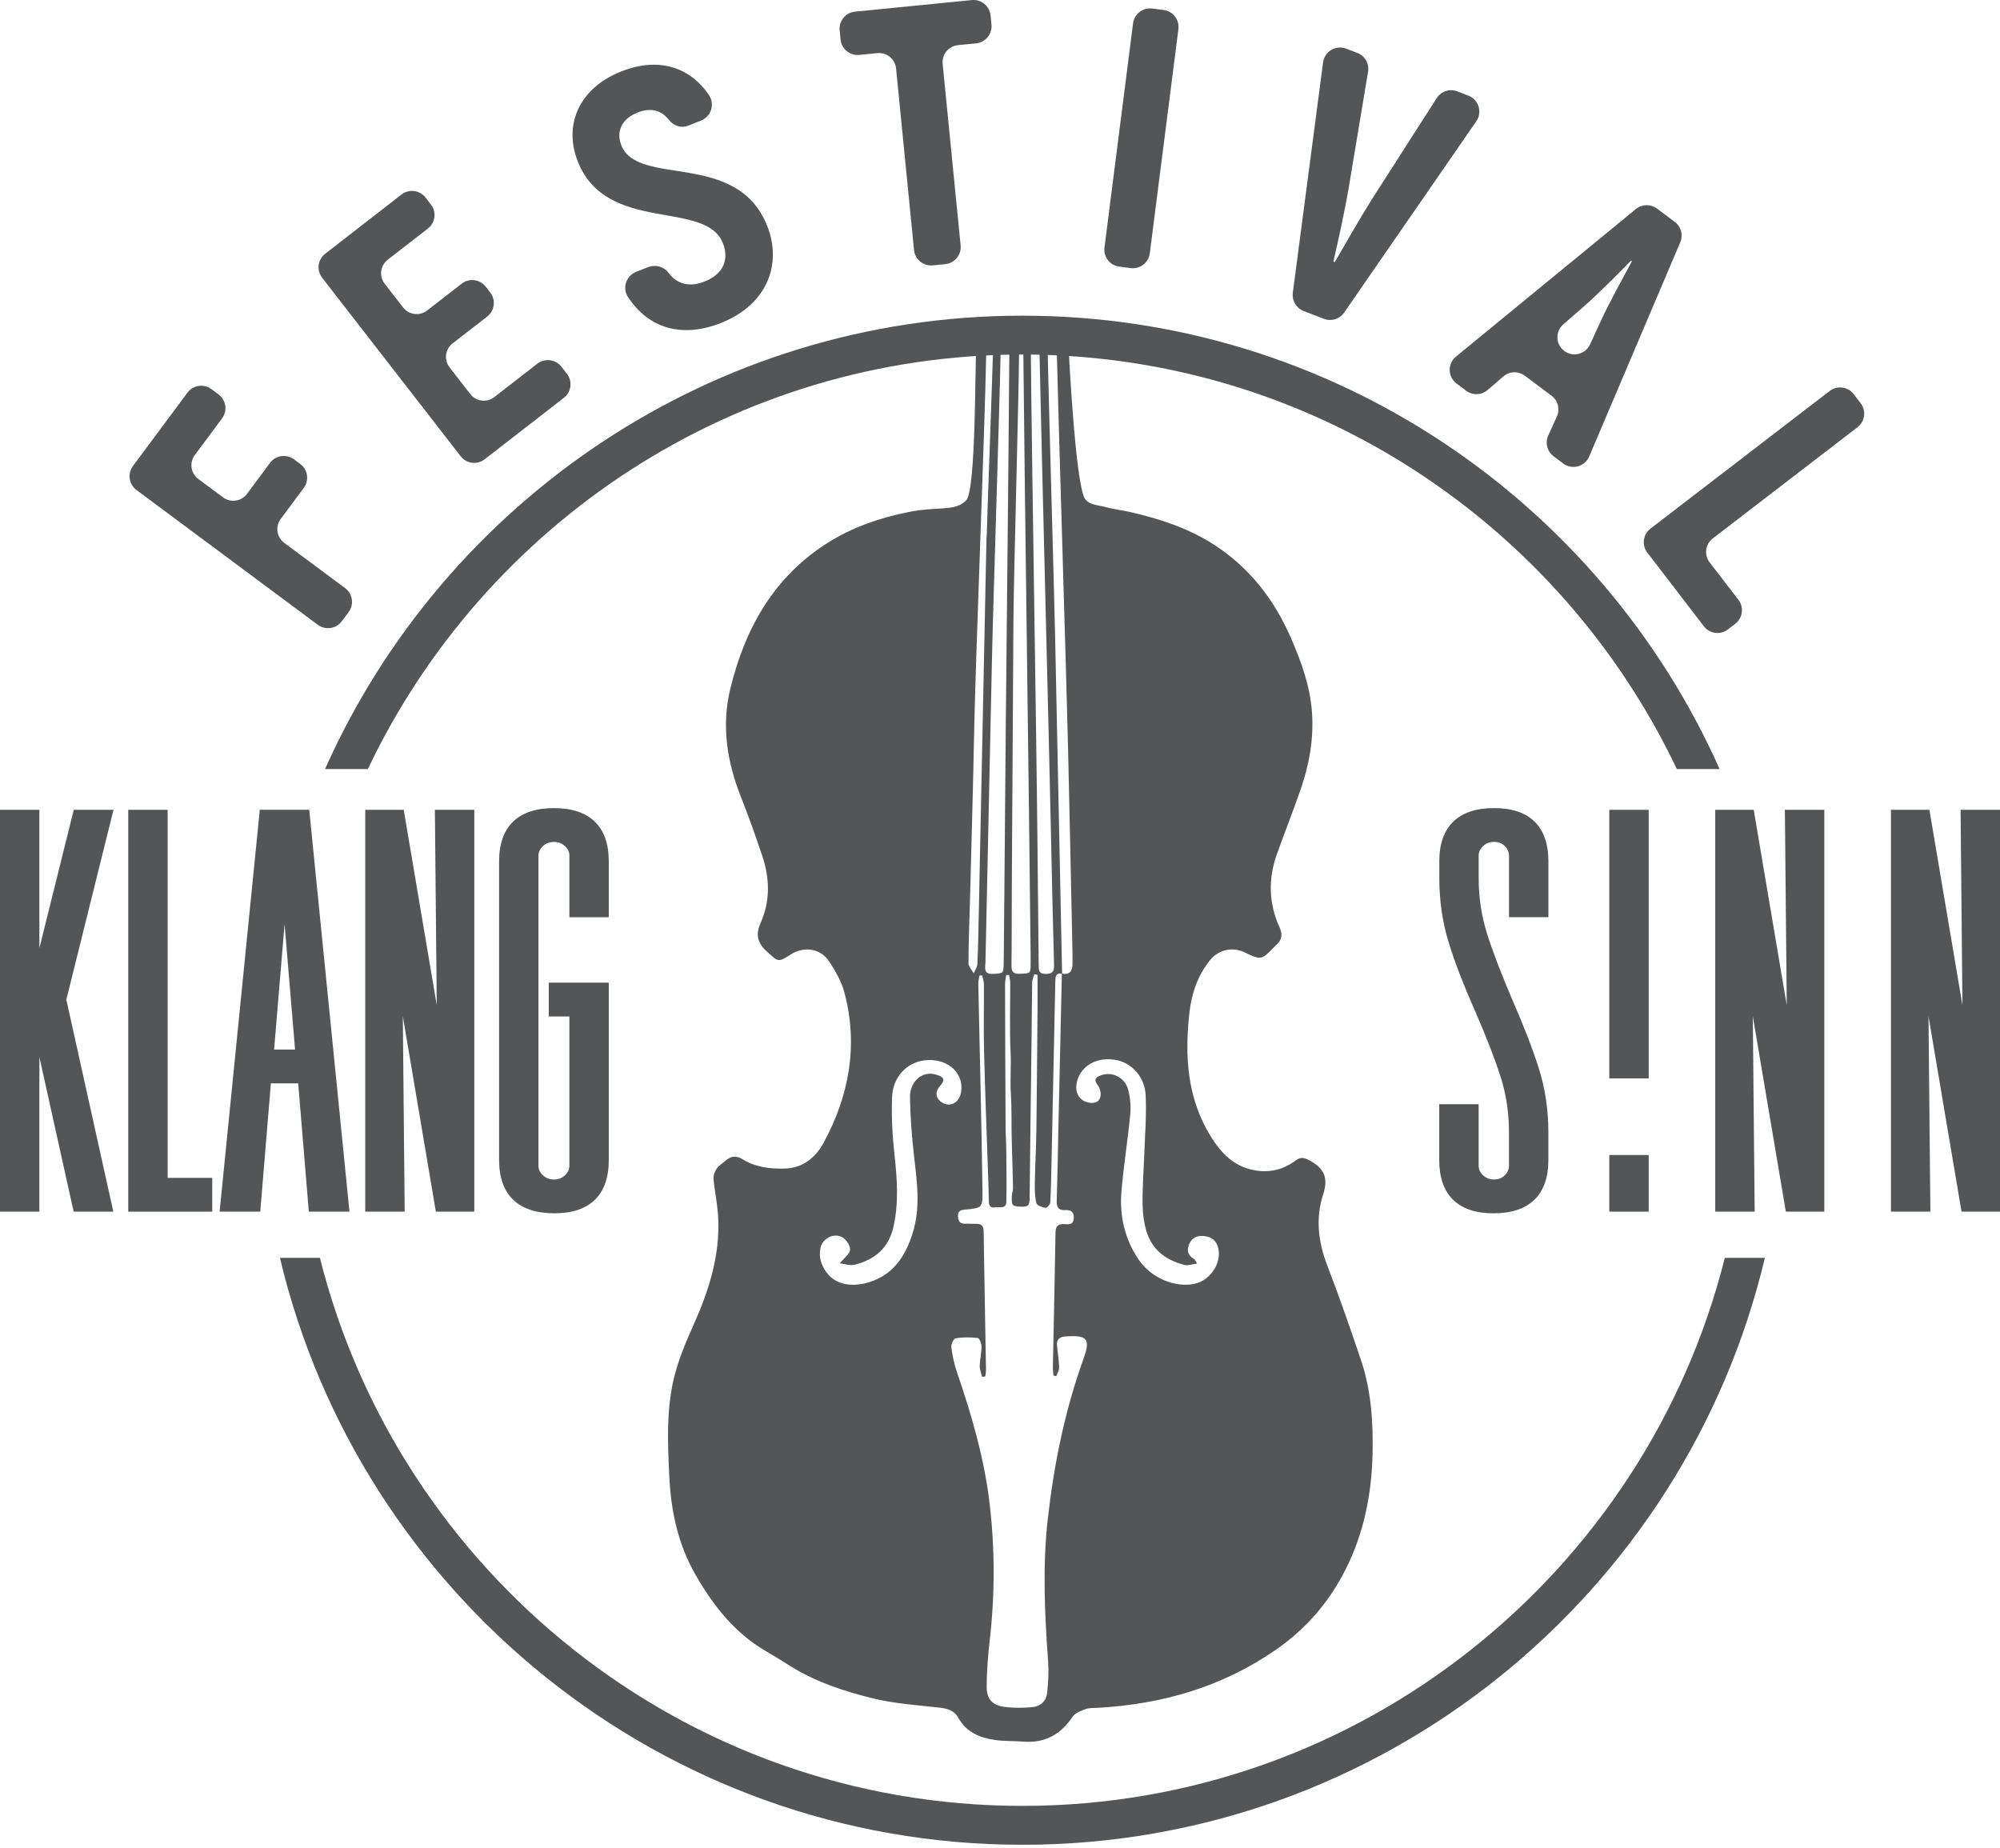
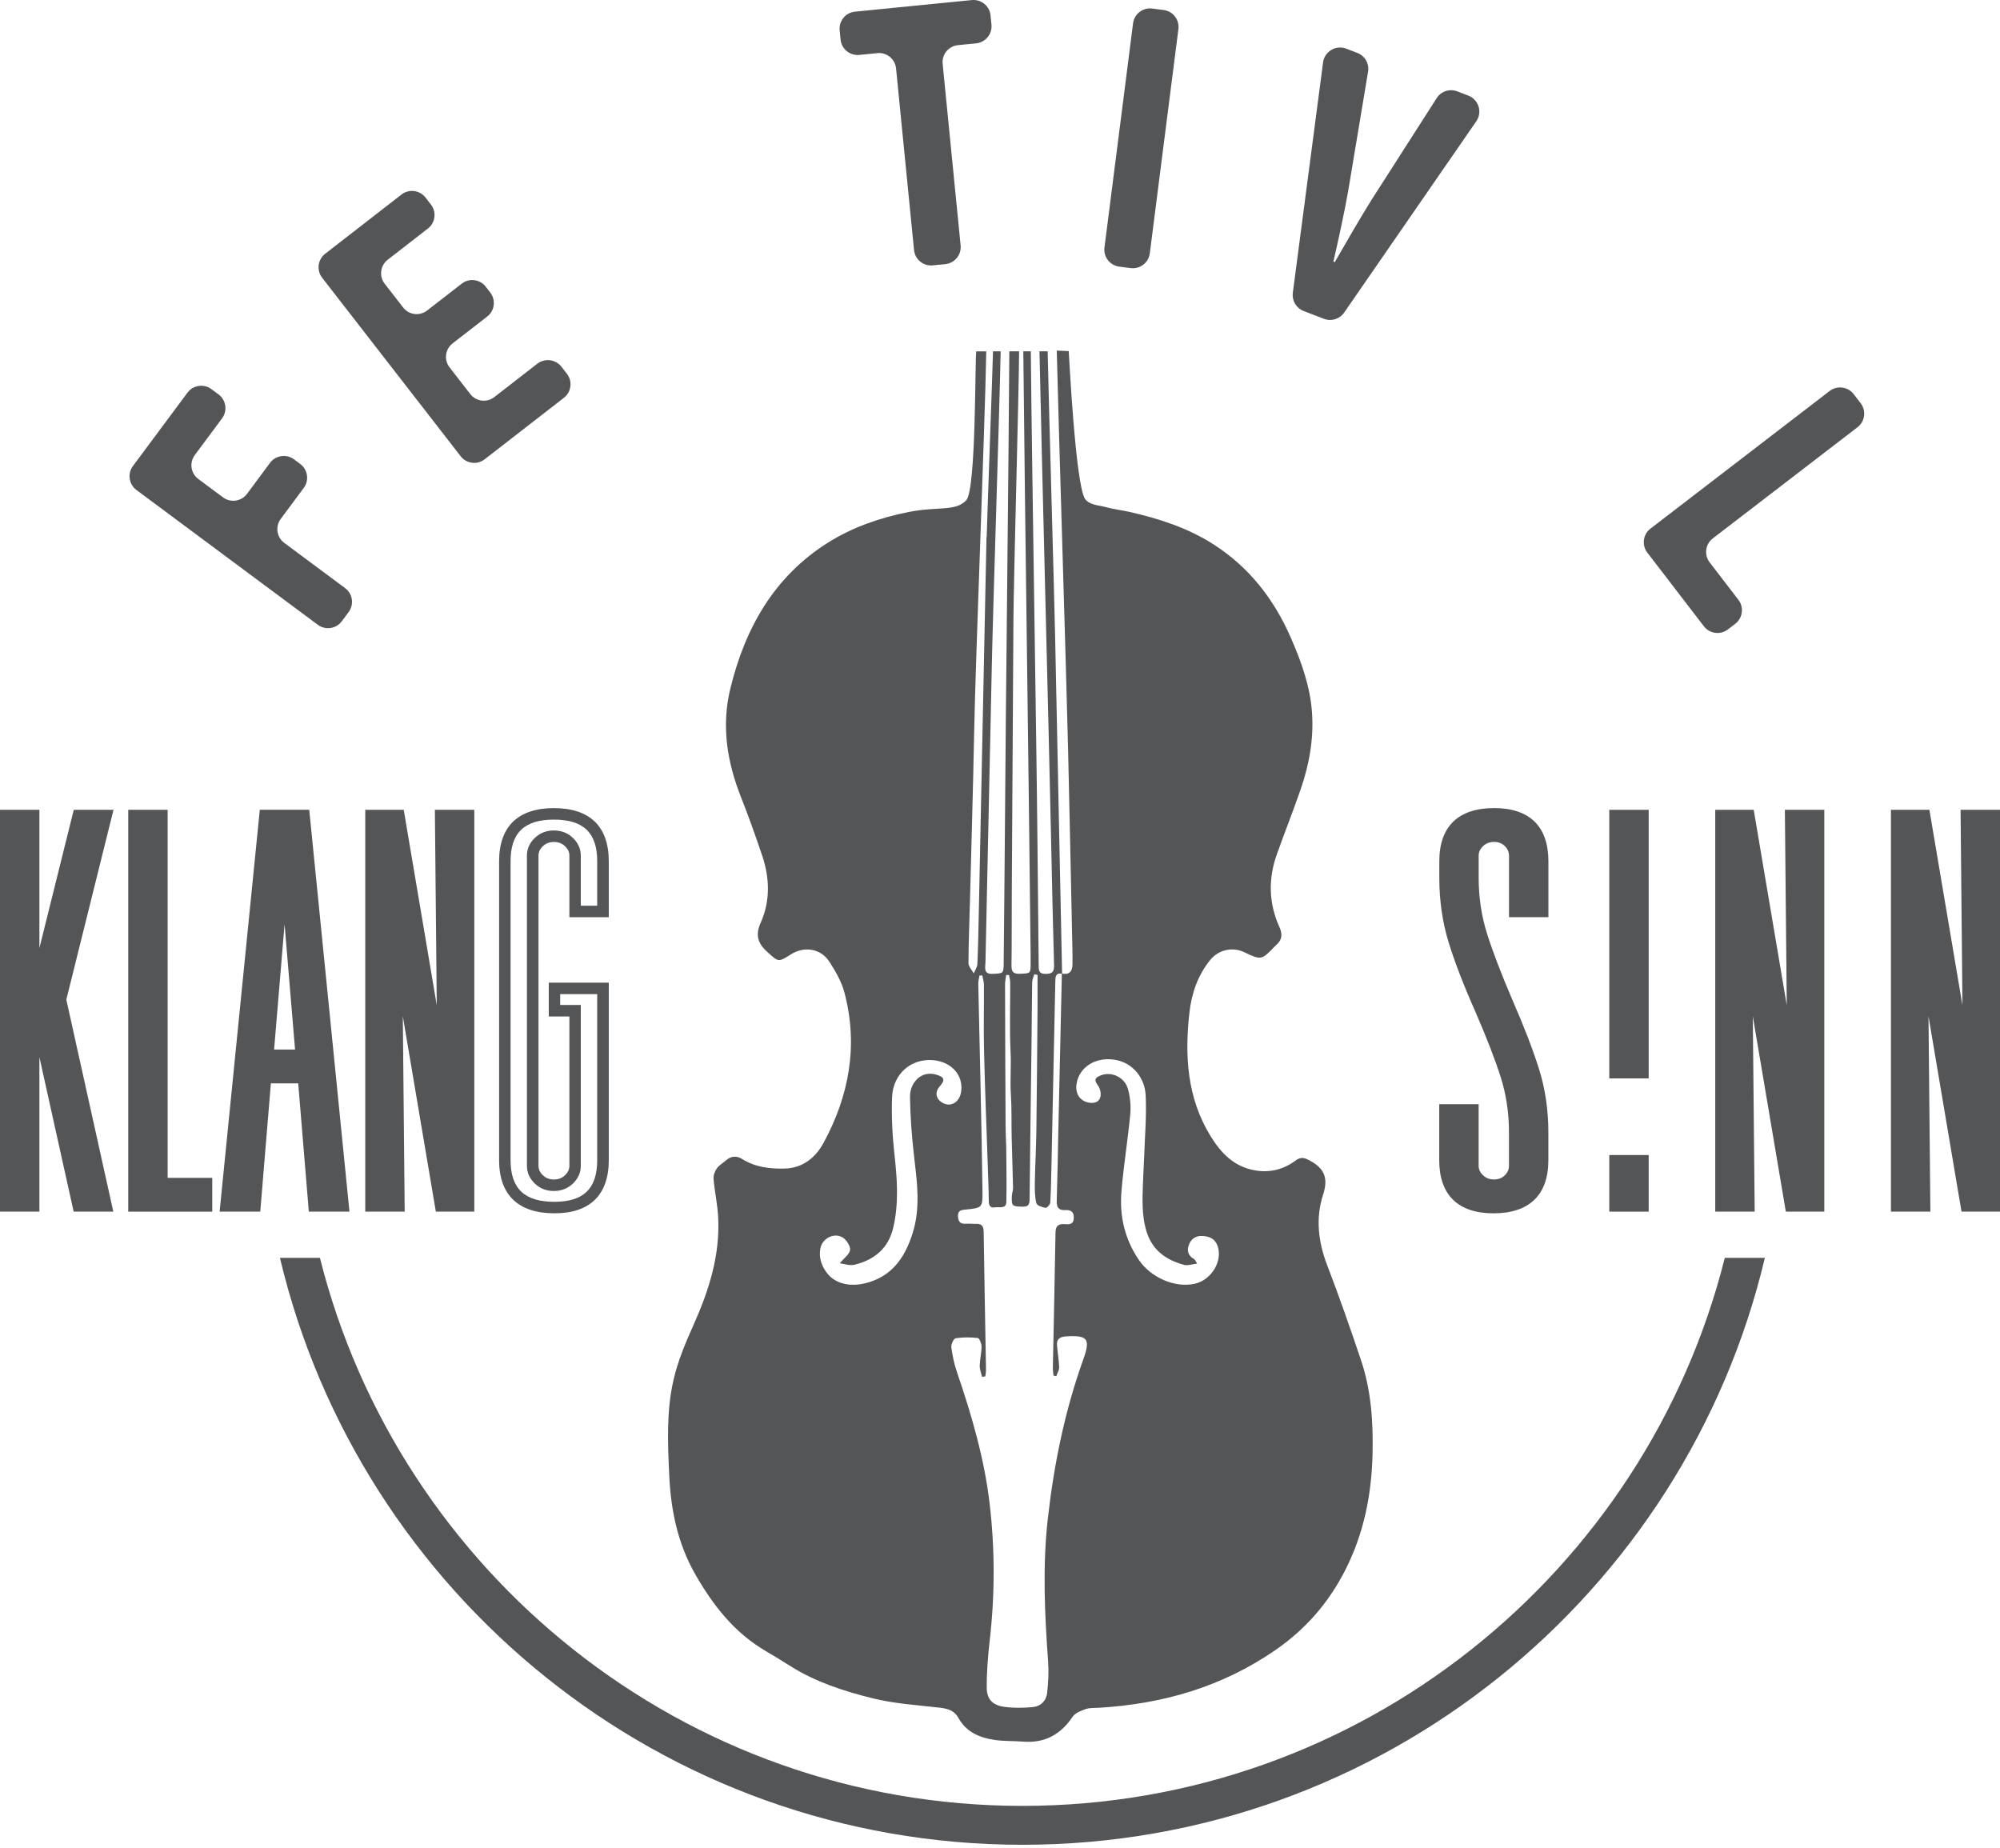
<svg xmlns="http://www.w3.org/2000/svg" width="105" height="97" viewBox="0 0 105 97" fill="none">
  <path d="M5.573 42.817L3.173 52.477L5.573 63.309H4.108L1.766 52.741V63.309H0.302V42.817H1.766V52.244L4.108 42.817H5.573Z" fill="#545557" />
  <path d="M5.949 63.611H3.867L2.068 55.497V63.611H0V42.515H2.068V49.778L3.873 42.515H5.959L3.482 52.481L5.949 63.611ZM4.351 63.007H5.196L2.863 52.473L5.188 43.119H4.345L2.02 52.481L4.351 63.007ZM0.606 63.007H1.467V43.117H0.606V63.007Z" fill="#545557" />
  <path d="M8.5 62.138H10.841V63.309H7.035V42.817H8.5V62.138Z" fill="#545557" />
  <path d="M11.143 63.611H6.733V42.515H8.801V61.838H11.143V63.611ZM7.337 63.007H10.54V62.44H8.198V43.117H7.337V63.007Z" fill="#545557" />
  <path d="M16.493 63.308L15.935 56.575H13.944L13.386 63.308H11.864L13.914 42.815H15.963L18.014 63.308H16.493ZM14.062 55.404H15.819L14.94 44.895L14.062 55.404Z" fill="#545557" />
  <path d="M18.347 63.61H16.213L15.656 56.877H14.221L13.664 63.61H11.53L13.64 42.513H16.235L18.347 63.61ZM16.77 63.006H17.681L15.692 43.116H14.189L12.2 63.006H13.111L13.668 56.273H16.215L16.77 63.006ZM16.146 55.706H13.734L14.64 44.868H15.241L16.146 55.706ZM14.39 55.102H15.491L14.94 48.518L14.39 55.102Z" fill="#545557" />
  <path d="M19.478 42.817H20.942L23.02 55.113L23.431 58.04L23.256 55.113L23.139 42.817H24.604V63.311H23.139L21.061 51.015L20.651 48.088L20.826 51.015L20.942 63.311H19.478V42.817Z" fill="#545557" />
  <path d="M24.904 63.611H22.882L21.148 53.352L21.246 63.611H19.176V42.515H21.196L22.93 52.773L22.831 42.515H24.901V63.611H24.904ZM23.393 63.007H24.3V43.117H23.443L23.558 55.109L23.733 58.022L23.133 58.082L22.723 55.155L20.689 43.119H19.782V63.009H20.639L20.524 51.017L20.347 48.104L20.946 48.044L21.357 50.971L23.393 63.007Z" fill="#545557" />
-   <path d="M30.192 47.852V44.924C30.192 44.651 30.086 44.411 29.871 44.206C29.655 44.001 29.392 43.898 29.08 43.898C28.768 43.898 28.505 44.001 28.289 44.206C28.074 44.411 27.967 44.651 27.967 44.924V61.202C27.967 61.475 28.074 61.715 28.289 61.92C28.505 62.125 28.768 62.228 29.08 62.228C29.392 62.228 29.655 62.125 29.871 61.92C30.086 61.715 30.192 61.475 30.192 61.202V53.062H29.11V51.891H31.657V60.908C31.657 62.568 30.808 63.396 29.11 63.396C27.372 63.396 26.505 62.568 26.505 60.908V45.216C26.505 43.556 27.364 42.727 29.082 42.727C30.8 42.727 31.659 43.556 31.659 45.216V47.852H30.192Z" fill="#545557" />
  <path d="M29.11 63.698C27.209 63.698 26.203 62.733 26.203 60.908V45.216C26.203 43.391 27.199 42.426 29.082 42.426C30.965 42.426 31.961 43.391 31.961 45.216V48.153H29.893V44.924C29.893 44.733 29.82 44.574 29.663 44.425C29.504 44.275 29.315 44.202 29.082 44.202C28.849 44.202 28.657 44.275 28.501 44.425C28.344 44.574 28.271 44.733 28.271 44.924V61.202C28.271 61.393 28.344 61.552 28.501 61.7C28.657 61.851 28.849 61.924 29.082 61.924C29.315 61.924 29.506 61.851 29.663 61.7C29.818 61.552 29.893 61.393 29.893 61.202V53.364H28.81V51.589H31.961V60.908C31.959 62.734 30.973 63.698 29.11 63.698ZM29.08 43.029C27.529 43.029 26.805 43.723 26.805 45.216V60.908C26.805 62.401 27.537 63.095 29.108 63.095C30.639 63.095 31.353 62.401 31.353 60.908V52.193H29.41V52.76H30.492V61.202C30.492 61.56 30.353 61.873 30.078 62.137C29.806 62.397 29.47 62.527 29.078 62.527C28.686 62.527 28.35 62.397 28.078 62.137C27.802 61.873 27.664 61.56 27.664 61.202V44.924C27.664 44.566 27.802 44.252 28.08 43.989C28.352 43.729 28.688 43.599 29.078 43.599C29.468 43.599 29.804 43.729 30.076 43.989C30.351 44.252 30.492 44.566 30.492 44.924V47.55H31.353V45.216C31.355 43.723 30.633 43.029 29.08 43.029Z" fill="#545557" />
  <path d="M77.324 58.273V61.2C77.324 61.474 77.431 61.713 77.646 61.918C77.861 62.123 78.125 62.226 78.437 62.226C78.749 62.226 79.008 62.123 79.213 61.918C79.418 61.713 79.521 61.474 79.521 61.2V59.444C79.521 58.389 79.37 57.39 79.066 56.442C78.765 55.497 78.32 54.35 77.735 53.002C77.109 51.596 76.642 50.383 76.328 49.357C76.017 48.333 75.86 47.244 75.86 46.092V45.212C75.86 43.553 76.719 42.724 78.437 42.724C80.135 42.724 80.984 43.553 80.984 45.212V47.848H79.519V44.921C79.519 44.647 79.416 44.408 79.211 44.203C79.006 43.997 78.747 43.895 78.435 43.895C78.123 43.895 77.859 43.997 77.644 44.203C77.429 44.408 77.322 44.647 77.322 44.921V46.092C77.322 47.146 77.473 48.152 77.777 49.107C78.079 50.063 78.523 51.226 79.109 52.592C79.714 53.978 80.177 55.179 80.499 56.193C80.821 57.207 80.982 58.291 80.982 59.442V60.906C80.982 62.566 80.123 63.395 78.405 63.395C76.707 63.395 75.858 62.566 75.858 60.906V58.271H77.324V58.273Z" fill="#545557" />
  <path d="M78.409 63.699C76.546 63.699 75.56 62.733 75.56 60.908V57.971H77.628V61.2C77.628 61.391 77.7 61.55 77.857 61.699C78.014 61.85 78.205 61.922 78.439 61.922C78.67 61.922 78.853 61.85 79.002 61.703C79.151 61.554 79.221 61.393 79.221 61.2V59.444C79.221 58.428 79.074 57.448 78.783 56.535C78.483 55.601 78.038 54.452 77.461 53.123C76.835 51.714 76.359 50.477 76.045 49.445C75.725 48.397 75.564 47.27 75.564 46.093V45.214C75.564 43.39 76.56 42.424 78.443 42.424C80.306 42.424 81.291 43.39 81.291 45.214V48.152H79.223V44.923C79.223 44.732 79.151 44.567 79.004 44.42C78.857 44.273 78.672 44.2 78.441 44.2C78.207 44.2 78.016 44.273 77.859 44.424C77.702 44.573 77.63 44.732 77.63 44.923V46.093C77.63 47.114 77.779 48.097 78.07 49.019C78.368 49.96 78.813 51.123 79.392 52.475C80 53.865 80.471 55.086 80.792 56.104C81.122 57.144 81.289 58.269 81.289 59.446V60.91C81.287 62.735 80.291 63.699 78.409 63.699ZM76.163 58.575V60.908C76.163 62.401 76.877 63.095 78.409 63.095C79.96 63.095 80.684 62.401 80.684 60.908V59.444C80.684 58.329 80.527 57.265 80.215 56.285C79.899 55.287 79.434 54.086 78.835 52.714C78.248 51.342 77.795 50.161 77.491 49.2C77.181 48.22 77.022 47.174 77.022 46.093V44.923C77.022 44.565 77.163 44.251 77.439 43.987C77.71 43.728 78.046 43.597 78.437 43.597C78.831 43.597 79.163 43.73 79.426 43.993C79.69 44.257 79.823 44.569 79.823 44.925V47.55H80.684V45.216C80.684 43.724 79.97 43.03 78.439 43.03C76.888 43.03 76.163 43.724 76.163 45.216V46.096C76.163 47.212 76.316 48.28 76.618 49.272C76.926 50.28 77.392 51.495 78.01 52.883C78.598 54.233 79.048 55.4 79.354 56.353C79.664 57.327 79.823 58.367 79.823 59.446V61.202C79.823 61.556 79.69 61.87 79.426 62.133C79.163 62.397 78.831 62.53 78.437 62.53C78.044 62.53 77.708 62.399 77.437 62.139C77.161 61.876 77.022 61.562 77.022 61.204V58.578H76.163V58.575Z" fill="#545557" />
  <path d="M90.352 42.817H91.817L93.895 55.113L94.305 58.04L94.13 55.113L94.014 42.817H95.478V63.311H94.014L91.936 51.015L91.525 48.088L91.7 51.015L91.817 63.311H90.352V42.817Z" fill="#545557" />
  <path d="M95.778 63.611H93.756L92.022 53.353L92.121 63.611H90.05V42.516H92.07L93.805 52.773L93.706 42.516H95.776V63.611H95.778ZM94.267 63.007H95.174V43.117H94.317L94.432 55.109L94.607 58.022L94.008 58.083L93.597 55.155L91.563 43.119H90.656V63.009H91.513L91.398 51.017L91.223 48.104L91.823 48.044L92.233 50.971L94.267 63.007Z" fill="#545557" />
  <path d="M99.574 42.817H101.039L103.117 55.113L103.527 58.04L103.352 55.113L103.236 42.817H104.7V63.311H103.236L101.157 51.015L100.747 48.088L100.922 51.015L101.039 63.311H99.574V42.817Z" fill="#545557" />
  <path d="M105 63.611H102.98L101.246 53.353L101.345 63.611H99.274V42.516H101.294L103.028 52.773L102.93 42.516H105V63.611ZM103.489 63.007H104.396V43.117H103.539L103.654 55.109L103.829 58.022L103.23 58.083L102.819 55.155L100.785 43.119H99.878V63.009H100.735L100.62 51.017L100.445 48.104L101.045 48.044L101.455 50.971L103.489 63.007Z" fill="#545557" />
  <path d="M90.552 66.037C86.411 82.545 71.448 94.809 53.674 94.809C35.898 94.809 20.936 82.545 16.796 66.037H14.696C18.881 83.682 34.769 96.851 53.676 96.851C72.582 96.851 88.472 83.684 92.656 66.037H90.552Z" fill="#545557" />
  <path d="M10.411 25.147L11.71 26.113C12.109 26.409 12.672 26.326 12.968 25.928L14.177 24.3C14.473 23.902 15.036 23.82 15.434 24.115L15.762 24.359C16.161 24.654 16.243 25.218 15.947 25.616L14.738 27.244C14.443 27.642 14.525 28.205 14.923 28.501L18.118 30.875C18.516 31.171 18.599 31.734 18.303 32.132L17.943 32.617C17.647 33.015 17.084 33.098 16.686 32.802L7.164 25.725C6.766 25.429 6.683 24.866 6.979 24.467L9.842 20.615C10.137 20.216 10.701 20.134 11.099 20.43L11.473 20.707C11.871 21.003 11.954 21.566 11.658 21.965L10.228 23.89C9.93 24.288 10.013 24.852 10.411 25.147Z" fill="#545557" />
  <path d="M29.479 19.257L29.764 19.625C30.068 20.017 29.997 20.581 29.605 20.884L25.445 24.113C25.053 24.417 24.489 24.347 24.186 23.954L16.913 14.582C16.609 14.189 16.68 13.626 17.072 13.322L21.079 10.212C21.472 9.908 22.035 9.979 22.339 10.371L22.624 10.739C22.928 11.131 22.858 11.695 22.465 11.998L20.355 13.636C19.963 13.94 19.892 14.505 20.196 14.895L21.164 16.143C21.468 16.535 22.033 16.605 22.423 16.302L24.242 14.891C24.634 14.588 25.197 14.658 25.501 15.05L25.739 15.358C26.042 15.75 25.972 16.314 25.58 16.617L23.761 18.028C23.369 18.331 23.298 18.897 23.602 19.287L24.691 20.689C24.994 21.081 25.559 21.152 25.95 20.848L28.215 19.09C28.609 18.794 29.175 18.864 29.479 19.257Z" fill="#545557" />
-   <path d="M33.397 14.272L34.015 14.028C34.395 13.877 34.844 13.984 35.087 14.312C35.566 14.956 36.236 15.079 37.004 14.775C38.02 14.372 38.274 13.58 37.95 12.763C37.037 10.46 31.85 12.304 30.333 8.476C29.585 6.589 30.368 4.641 32.617 3.75C34.522 2.996 36.19 3.475 37.218 4.987C37.542 5.464 37.34 6.118 36.805 6.329L36.131 6.597C35.767 6.742 35.365 6.609 35.125 6.301C34.707 5.762 34.134 5.645 33.472 5.909C32.637 6.239 32.335 6.905 32.621 7.631C33.498 9.844 38.696 7.868 40.278 11.86C41.068 13.855 40.296 15.988 37.847 16.957C35.84 17.752 34.051 17.271 32.959 15.575C32.659 15.105 32.878 14.477 33.397 14.272Z" fill="#545557" />
  <path d="M51.244 2.276L50.294 2.37C49.801 2.418 49.439 2.859 49.489 3.352L50.433 12.886C50.481 13.379 50.121 13.819 49.628 13.867L48.968 13.932C48.475 13.98 48.035 13.62 47.987 13.127L47.043 3.593C46.995 3.1 46.554 2.738 46.061 2.789L45.112 2.883C44.619 2.931 44.178 2.571 44.13 2.078L44.082 1.594C44.033 1.101 44.394 0.66 44.886 0.612L51.022 0.004C51.515 -0.044 51.956 0.316 52.004 0.809L52.052 1.294C52.099 1.787 51.739 2.227 51.244 2.276Z" fill="#545557" />
  <path d="M61.866 1.529L60.365 13.298C60.303 13.791 59.852 14.139 59.361 14.075L58.762 13.998C58.269 13.936 57.921 13.485 57.985 12.994L59.486 1.225C59.548 0.732 59.999 0.384 60.49 0.449L61.089 0.525C61.582 0.588 61.93 1.038 61.866 1.529Z" fill="#545557" />
  <path d="M70.677 2.555L71.261 2.779C71.659 2.931 71.894 3.344 71.824 3.764L70.778 10.037C70.585 11.133 70.257 12.638 70.003 13.733L70.076 13.761C70.639 12.785 71.406 11.449 71.997 10.506L75.427 5.15C75.656 4.79 76.109 4.643 76.505 4.796L77.089 5.02C77.632 5.229 77.835 5.891 77.505 6.368L70.569 16.41C70.333 16.752 69.895 16.887 69.507 16.738L68.44 16.328C68.054 16.179 67.819 15.785 67.873 15.372L69.462 3.271C69.541 2.7 70.136 2.346 70.677 2.555Z" fill="#545557" />
-   <path d="M81.458 20.778L80.052 19.724C79.714 19.47 79.247 19.486 78.928 19.762L78.099 20.476C77.779 20.752 77.312 20.768 76.974 20.514L76.469 20.136C76.002 19.786 75.986 19.092 76.439 18.722L85.884 10.975C86.204 10.713 86.661 10.703 86.993 10.95L87.926 11.65C88.258 11.898 88.377 12.341 88.214 12.721L83.434 23.965C83.207 24.502 82.535 24.681 82.068 24.333L81.563 23.954C81.225 23.701 81.108 23.248 81.283 22.864L81.736 21.868C81.911 21.484 81.796 21.031 81.458 20.778ZM82.124 18.424C82.583 18.768 83.241 18.601 83.478 18.08L84.098 16.732C84.504 15.865 85.232 14.533 85.673 13.719L85.627 13.684C84.983 14.348 83.911 15.422 83.192 16.054L82.074 17.028C81.641 17.404 81.666 18.082 82.124 18.424Z" fill="#545557" />
  <path d="M91.101 32.75L90.715 33.045C90.32 33.347 89.757 33.273 89.455 32.881L86.484 29.012C86.182 28.618 86.257 28.054 86.649 27.753L96.058 20.526C96.452 20.225 97.015 20.299 97.317 20.691L97.685 21.17C97.987 21.564 97.913 22.128 97.52 22.429L89.922 28.266C89.528 28.567 89.455 29.131 89.757 29.525L91.266 31.49C91.568 31.883 91.493 32.448 91.101 32.75Z" fill="#545557" />
  <path d="M69.671 66.409C69.203 65.183 69.062 63.946 69.464 62.713C69.746 61.848 69.529 61.337 68.758 60.926C68.466 60.772 68.295 60.723 68.012 60.933C67.388 61.395 66.68 61.578 65.895 61.446C64.789 61.258 64.105 60.54 63.554 59.645C62.316 57.633 62.192 55.418 62.445 53.159C62.558 52.153 62.884 51.198 63.542 50.391C63.968 49.868 64.7 49.697 65.308 49.984C66.223 50.417 66.223 50.417 66.939 49.673C66.95 49.663 66.958 49.651 66.97 49.642C67.294 49.373 67.356 49.083 67.171 48.673C66.608 47.432 66.575 46.148 67.03 44.865C67.436 43.718 67.889 42.589 68.285 41.439C68.736 40.131 68.979 38.789 68.879 37.395C68.78 36.015 68.32 34.745 67.774 33.494C66.893 31.466 65.586 29.784 63.719 28.585C62.359 27.712 60.834 27.221 59.265 26.867C58.897 26.785 58.508 26.749 57.874 26.58C57.709 26.535 57.172 26.507 56.963 26.189C56.458 25.425 56.12 18.547 56.108 18.432L55.48 18.406C55.591 22.987 55.969 34.826 56.076 39.407C56.158 42.907 56.229 46.408 56.303 49.908C56.309 50.15 56.309 50.391 56.305 50.63C56.299 50.99 56.148 51.192 55.76 51.113C55.722 49.232 55.684 47.351 55.643 45.47C55.561 41.459 55.478 37.449 55.394 33.438C55.34 30.847 55.056 21.035 55.002 18.444H54.573C54.702 24.53 55.05 37.834 55.179 43.919C55.227 46.172 55.273 48.425 55.338 50.679C55.348 51.043 55.217 51.135 54.875 51.129C54.525 51.125 54.535 50.922 54.531 50.683C54.511 48.612 54.487 46.544 54.469 44.474C54.41 38.204 54.177 24.715 54.118 18.444H53.724C53.805 26.618 54.026 42.01 54.108 50.184C54.111 50.31 54.111 50.439 54.108 50.566C54.106 51.123 54.106 51.101 53.537 51.123C53.189 51.135 53.099 51.011 53.103 50.683C53.121 49.393 53.111 48.102 53.119 46.812C53.147 42.062 53.175 37.315 53.205 32.565C53.219 30.263 53.489 20.744 53.503 18.444H52.99C52.954 24.441 52.795 37.657 52.757 43.654C52.742 45.937 52.714 48.218 52.694 50.502C52.688 51.123 52.688 51.093 52.149 51.127C51.606 51.161 51.731 50.799 51.737 50.51C51.847 45.279 51.964 40.048 52.073 34.818C52.137 31.766 52.475 21.496 52.535 18.444H52.133C52.115 19.289 51.819 27.354 51.801 28.199C51.799 28.199 51.795 28.199 51.791 28.199C51.656 34.778 51.521 41.354 51.387 47.932C51.368 48.826 51.352 49.719 51.312 50.61C51.304 50.777 51.189 50.938 51.123 51.103C51.026 50.924 50.845 50.743 50.845 50.564C50.847 49.488 50.894 48.409 50.922 47.333C50.996 44.4 51.085 41.465 51.141 38.532C51.224 34.242 51.7 22.735 51.779 18.446H51.254C51.181 18.828 51.256 25.713 50.725 26.268C50.145 26.871 49.266 26.57 47.699 26.881C46.204 27.179 44.76 27.676 43.468 28.489C40.63 30.275 39.111 32.989 38.34 36.162C37.867 38.109 38.171 40.008 38.906 41.859C39.306 42.871 39.672 43.897 40.018 44.929C40.414 46.108 40.445 47.303 39.932 48.456C39.658 49.071 39.769 49.506 40.258 49.952C40.869 50.51 40.845 50.536 41.525 50.103C42.225 49.659 43.096 49.795 43.543 50.492C43.867 50.996 44.186 51.544 44.335 52.117C45.064 54.883 44.583 57.515 43.241 59.993C42.827 60.76 42.155 61.323 41.209 61.349C40.425 61.371 39.654 61.281 38.962 60.848C38.664 60.661 38.37 60.689 38.103 60.928C37.944 61.069 37.745 61.18 37.628 61.349C37.523 61.5 37.445 61.719 37.461 61.898C37.522 62.572 37.67 63.238 37.705 63.912C37.805 65.916 37.216 67.763 36.405 69.569C35.984 70.509 35.578 71.476 35.353 72.474C34.981 74.114 35.057 75.797 35.136 77.471C35.222 79.304 35.582 81.048 36.512 82.67C37.445 84.295 38.562 85.724 40.207 86.683C40.648 86.941 41.08 87.21 41.511 87.48C42.834 88.309 44.309 88.787 45.802 89.158C46.934 89.437 48.121 89.518 49.288 89.647C49.723 89.695 50.089 89.781 50.316 90.19C50.733 90.944 51.445 91.238 52.242 91.35C52.728 91.419 53.229 91.395 53.722 91.435C54.853 91.523 55.684 91.063 56.311 90.131C56.446 89.93 56.748 89.816 56.997 89.727C57.205 89.654 57.446 89.673 57.671 89.659C61.031 89.463 64.147 88.568 66.956 86.631C68.555 85.528 69.76 84.134 70.629 82.424C71.603 80.505 72.013 78.457 72.059 76.314C72.096 74.645 71.987 72.995 71.452 71.406C70.889 69.728 70.303 68.058 69.671 66.409ZM49.463 57.885C49.123 57.679 49.071 57.336 49.337 57.034C49.63 56.698 49.586 56.551 49.164 56.422C48.359 56.175 47.767 56.849 47.775 57.585C47.788 58.601 47.866 59.619 47.981 60.629C48.138 62.011 48.347 63.381 47.91 64.753C47.566 65.835 47.015 66.757 45.923 67.209C44.995 67.594 43.949 67.557 43.396 66.807C43.112 66.423 42.981 66.002 43.072 65.529C43.172 65.006 43.816 64.684 44.259 64.98C44.45 65.109 44.651 65.419 44.629 65.62C44.603 65.843 44.325 66.036 44.09 66.322C44.313 66.348 44.613 66.461 44.866 66.398C45.917 66.137 46.653 65.531 46.904 64.419C47.194 63.142 47.099 61.872 46.957 60.589C46.848 59.609 46.8 58.613 46.832 57.627C46.866 56.567 47.576 55.78 48.552 55.666C49.638 55.537 50.578 56.225 50.467 57.265C50.401 57.867 49.918 58.158 49.463 57.885ZM56.873 71.368C55.901 74.075 55.334 76.87 55.012 79.72C54.728 82.225 54.845 84.73 55.026 87.234C55.066 87.78 55.036 88.337 54.974 88.882C54.927 89.3 54.63 89.588 54.209 89.624C53.718 89.667 53.213 89.677 52.726 89.61C52.103 89.524 51.803 89.208 51.803 88.582C51.801 87.749 51.869 86.912 51.964 86.084C52.236 83.706 52.233 81.32 51.958 78.958C51.682 76.596 51.016 74.301 50.244 72.048C50.099 71.623 50.002 71.174 49.944 70.73C49.924 70.579 50.067 70.275 50.169 70.259C50.55 70.199 50.948 70.201 51.332 70.245C51.419 70.255 51.531 70.533 51.531 70.688C51.531 71.026 51.443 71.362 51.435 71.7C51.431 71.893 51.513 72.088 51.556 72.283C51.612 72.277 51.67 72.269 51.727 72.263C51.741 72.148 51.767 72.034 51.765 71.921C51.724 69.497 51.678 67.073 51.642 64.648C51.638 64.351 51.513 64.24 51.234 64.252C51.065 64.258 50.892 64.234 50.723 64.246C50.443 64.266 50.31 64.165 50.294 63.868C50.278 63.564 50.435 63.528 50.678 63.504C51.574 63.415 51.59 63.409 51.58 62.518C51.558 60.721 51.517 58.923 51.481 57.126C51.443 55.3 51.397 53.473 51.36 51.644C51.358 51.503 51.401 51.361 51.421 51.218C51.469 51.214 51.517 51.21 51.566 51.206C51.598 51.369 51.654 51.53 51.656 51.693C51.662 52.855 51.634 54.018 51.662 55.179C51.71 57.173 51.791 59.166 51.857 61.162C51.877 61.798 51.906 62.433 51.912 63.071C51.914 63.309 52.006 63.429 52.237 63.385C52.459 63.343 52.823 63.496 52.833 63.095C52.853 62.196 52.837 61.297 52.829 60.395C52.825 59.957 52.795 59.518 52.793 59.08C52.779 56.613 52.771 54.147 52.765 51.681C52.765 51.516 52.803 51.352 52.825 51.188C52.875 51.188 52.926 51.188 52.974 51.188C52.996 51.324 53.036 51.461 53.036 51.598C53.042 52.815 52.996 54.036 53.056 55.251C53.093 55.98 53.022 56.702 53.07 57.428C53.121 58.191 53.094 58.959 53.113 59.724C53.133 60.597 53.167 61.472 53.185 62.345C53.189 62.496 53.127 62.647 53.121 62.8C53.103 63.321 53.137 63.333 53.662 63.351C53.96 63.361 54.052 63.27 54.054 62.968C54.08 60.176 54.123 57.384 54.157 54.592C54.169 53.586 54.171 52.578 54.189 51.572C54.191 51.429 54.261 51.288 54.3 51.147C54.356 51.159 54.414 51.172 54.471 51.181C54.471 51.755 54.475 52.328 54.471 52.902C54.453 55.042 54.438 57.183 54.41 59.321C54.398 60.255 54.344 61.19 54.328 62.123C54.322 62.476 54.328 62.838 54.412 63.174C54.442 63.292 54.72 63.383 54.895 63.413C54.962 63.425 55.133 63.238 55.139 63.133C55.179 62.427 55.189 61.719 55.205 61.013C55.273 57.853 55.34 54.694 55.404 51.534C55.408 51.288 55.414 51.067 55.748 51.117C55.686 53.889 55.623 56.662 55.561 59.432C55.535 60.637 55.517 61.842 55.478 63.045C55.468 63.385 55.569 63.55 55.929 63.53C56.207 63.514 56.384 63.608 56.374 63.942C56.364 64.29 56.138 64.286 55.909 64.268C55.581 64.244 55.42 64.341 55.414 64.709C55.376 67.076 55.322 69.442 55.275 71.81C55.273 71.945 55.297 72.082 55.307 72.216C55.356 72.229 55.406 72.241 55.454 72.253C55.507 72.096 55.609 71.939 55.605 71.784C55.593 71.404 55.527 71.024 55.493 70.643C55.464 70.326 55.619 70.185 55.939 70.162C57.1 70.088 57.265 70.275 56.873 71.368ZM62.745 67.392C61.719 67.634 60.434 67.097 59.784 66.137C59.045 65.051 58.768 63.83 58.876 62.544C58.989 61.194 59.21 59.852 59.339 58.502C59.379 58.074 59.335 57.617 59.226 57.201C59.057 56.555 58.361 56.231 57.784 56.46C57.448 56.593 57.442 56.714 57.655 57.008C57.758 57.15 57.808 57.382 57.776 57.557C57.728 57.822 57.518 57.929 57.231 57.897C56.74 57.844 56.444 57.462 56.514 56.935C56.641 55.98 57.607 55.416 58.685 55.67C59.456 55.849 60.102 56.559 60.148 57.507C60.2 58.575 60.105 59.651 60.069 60.723C60.053 61.188 60.019 61.653 60.005 62.12C59.977 62.948 59.937 63.775 60.174 64.594C60.472 65.626 61.206 66.149 62.176 66.409C62.361 66.457 62.58 66.37 62.85 66.338C62.755 66.191 62.737 66.127 62.697 66.105C62.385 65.932 62.296 65.672 62.417 65.35C62.534 65.041 62.771 64.876 63.107 64.888C63.469 64.9 63.775 65.016 63.916 65.391C64.212 66.173 63.618 67.187 62.745 67.392Z" fill="#545557" />
-   <path d="M19.313 40.376C25.417 27.523 38.523 18.613 53.674 18.613C68.824 18.613 81.929 27.523 88.033 40.376H90.28C84.033 26.364 69.977 16.573 53.672 16.573C37.368 16.573 23.31 26.364 17.064 40.376H19.313Z" fill="#545557" />
  <path d="M86.556 42.516H84.488V56.616H86.556V42.516Z" fill="#545557" />
  <path d="M86.556 60.639H84.488V63.611H86.556V60.639Z" fill="#545557" />
</svg>